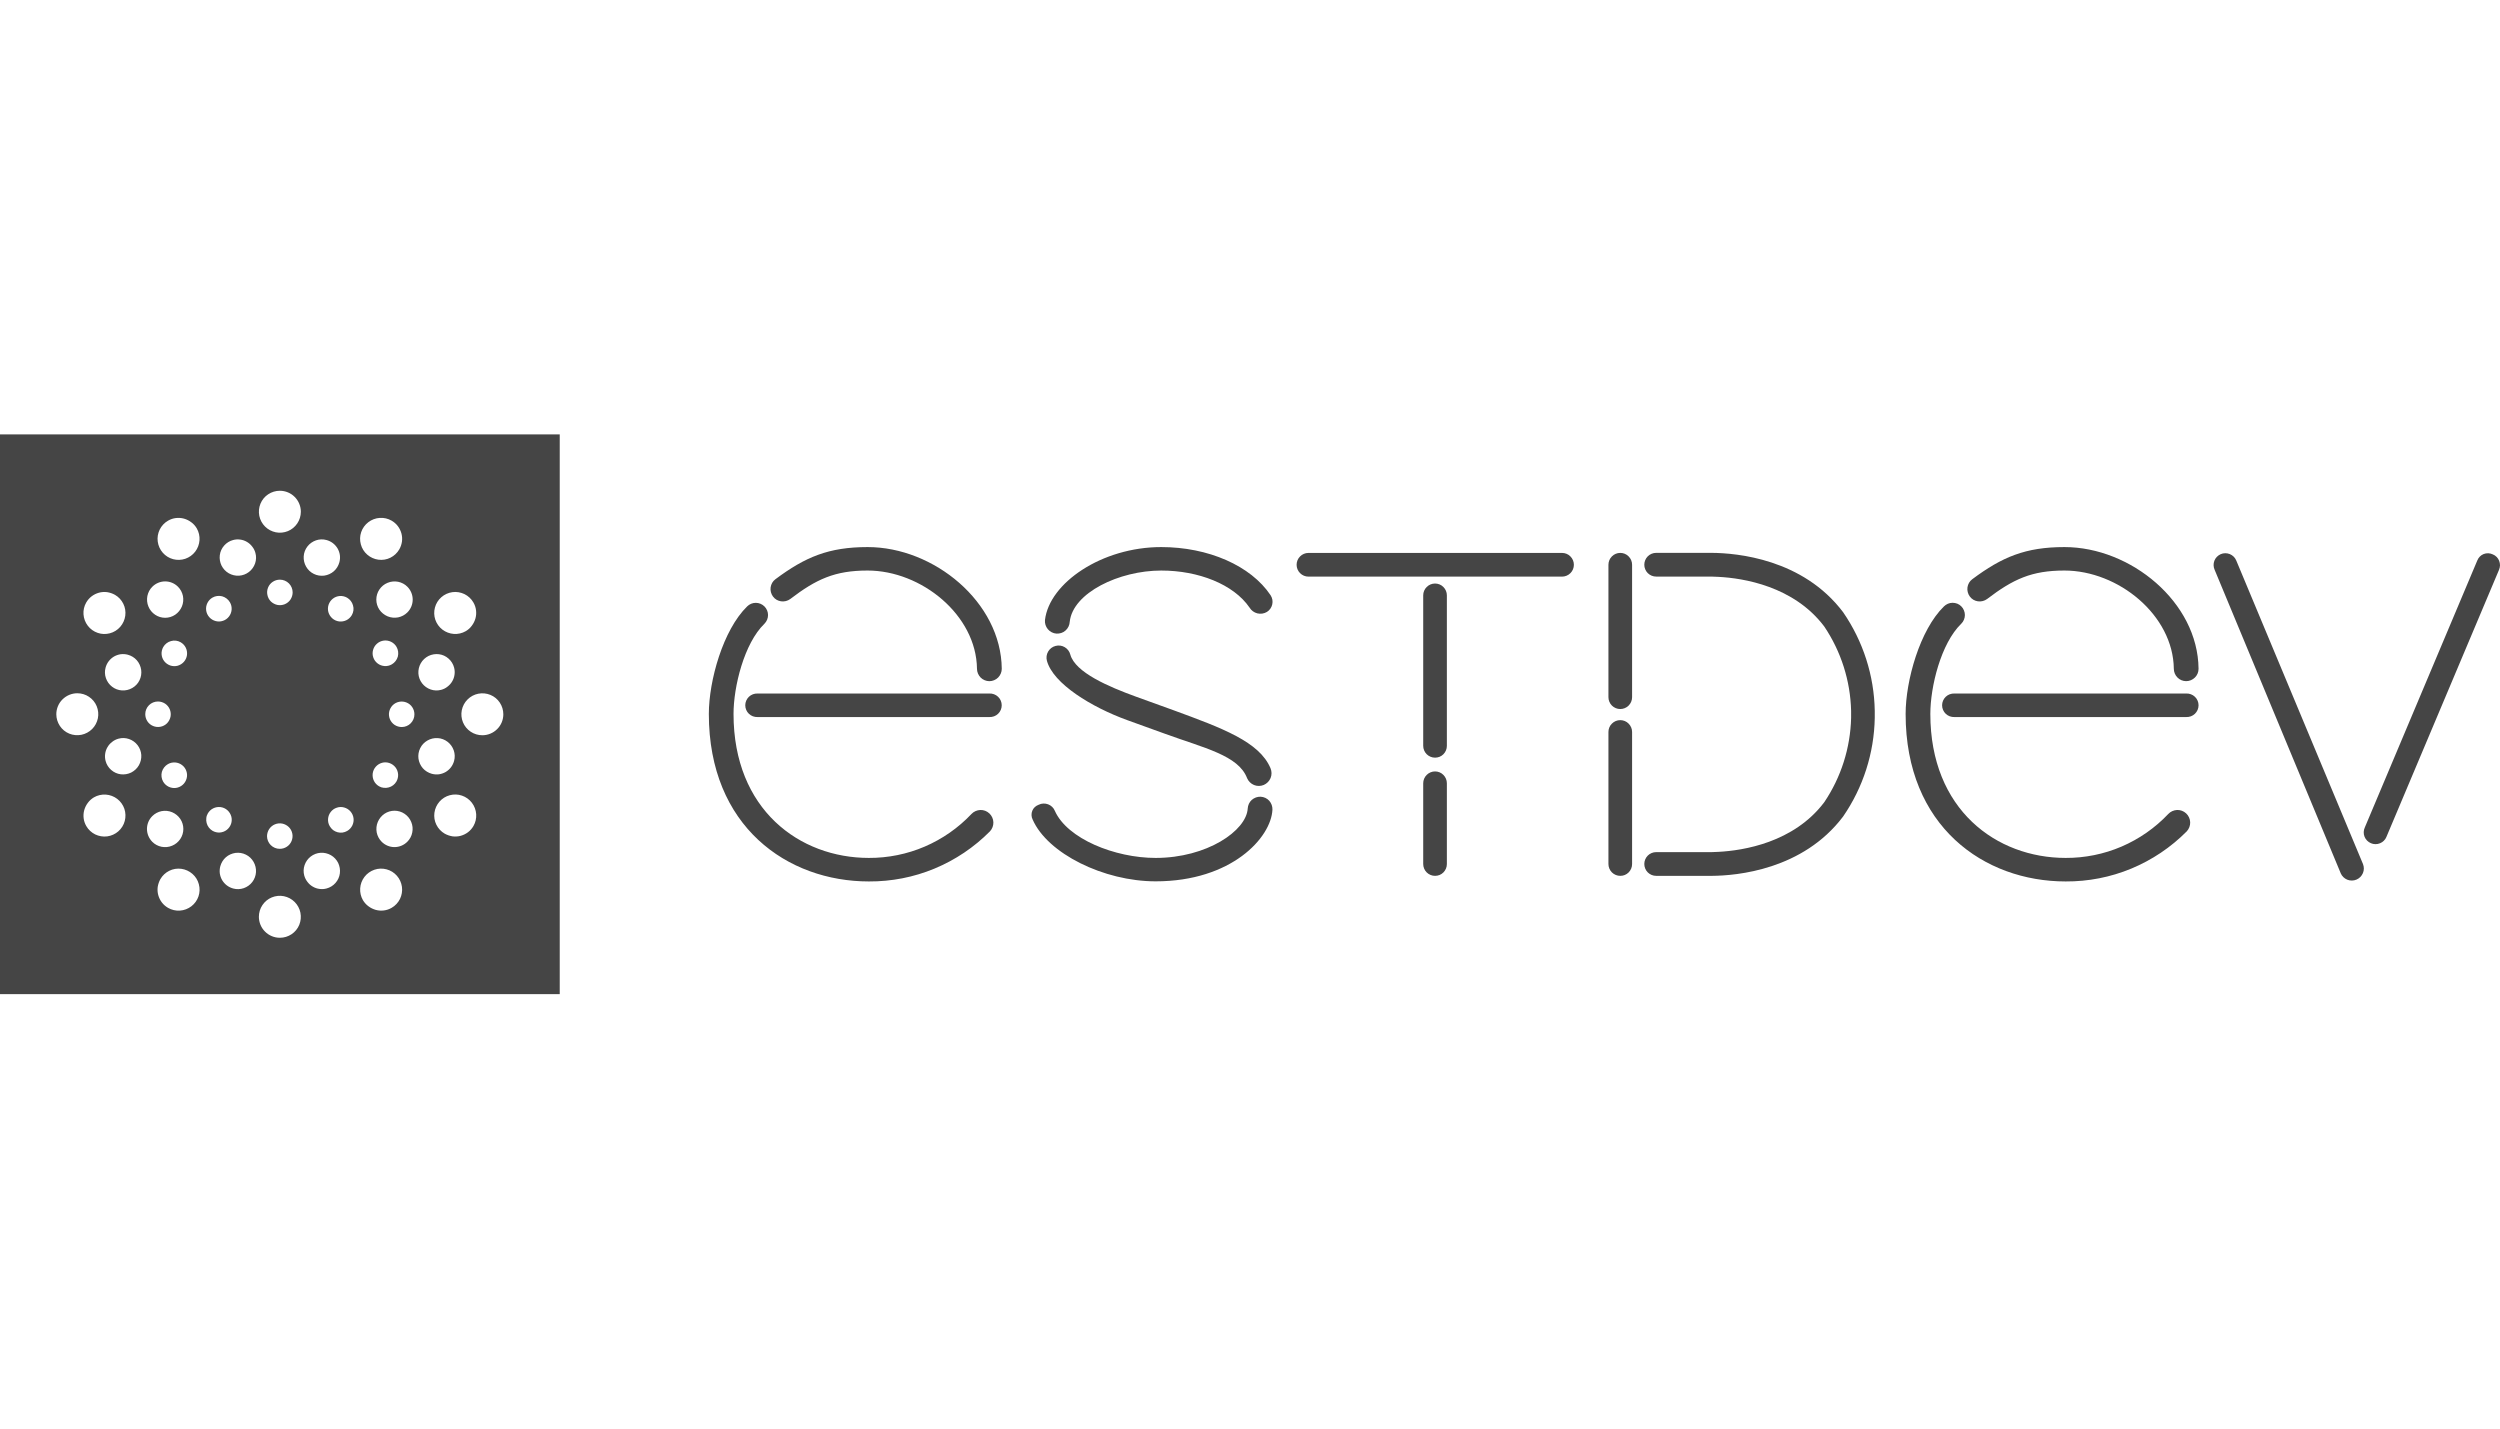
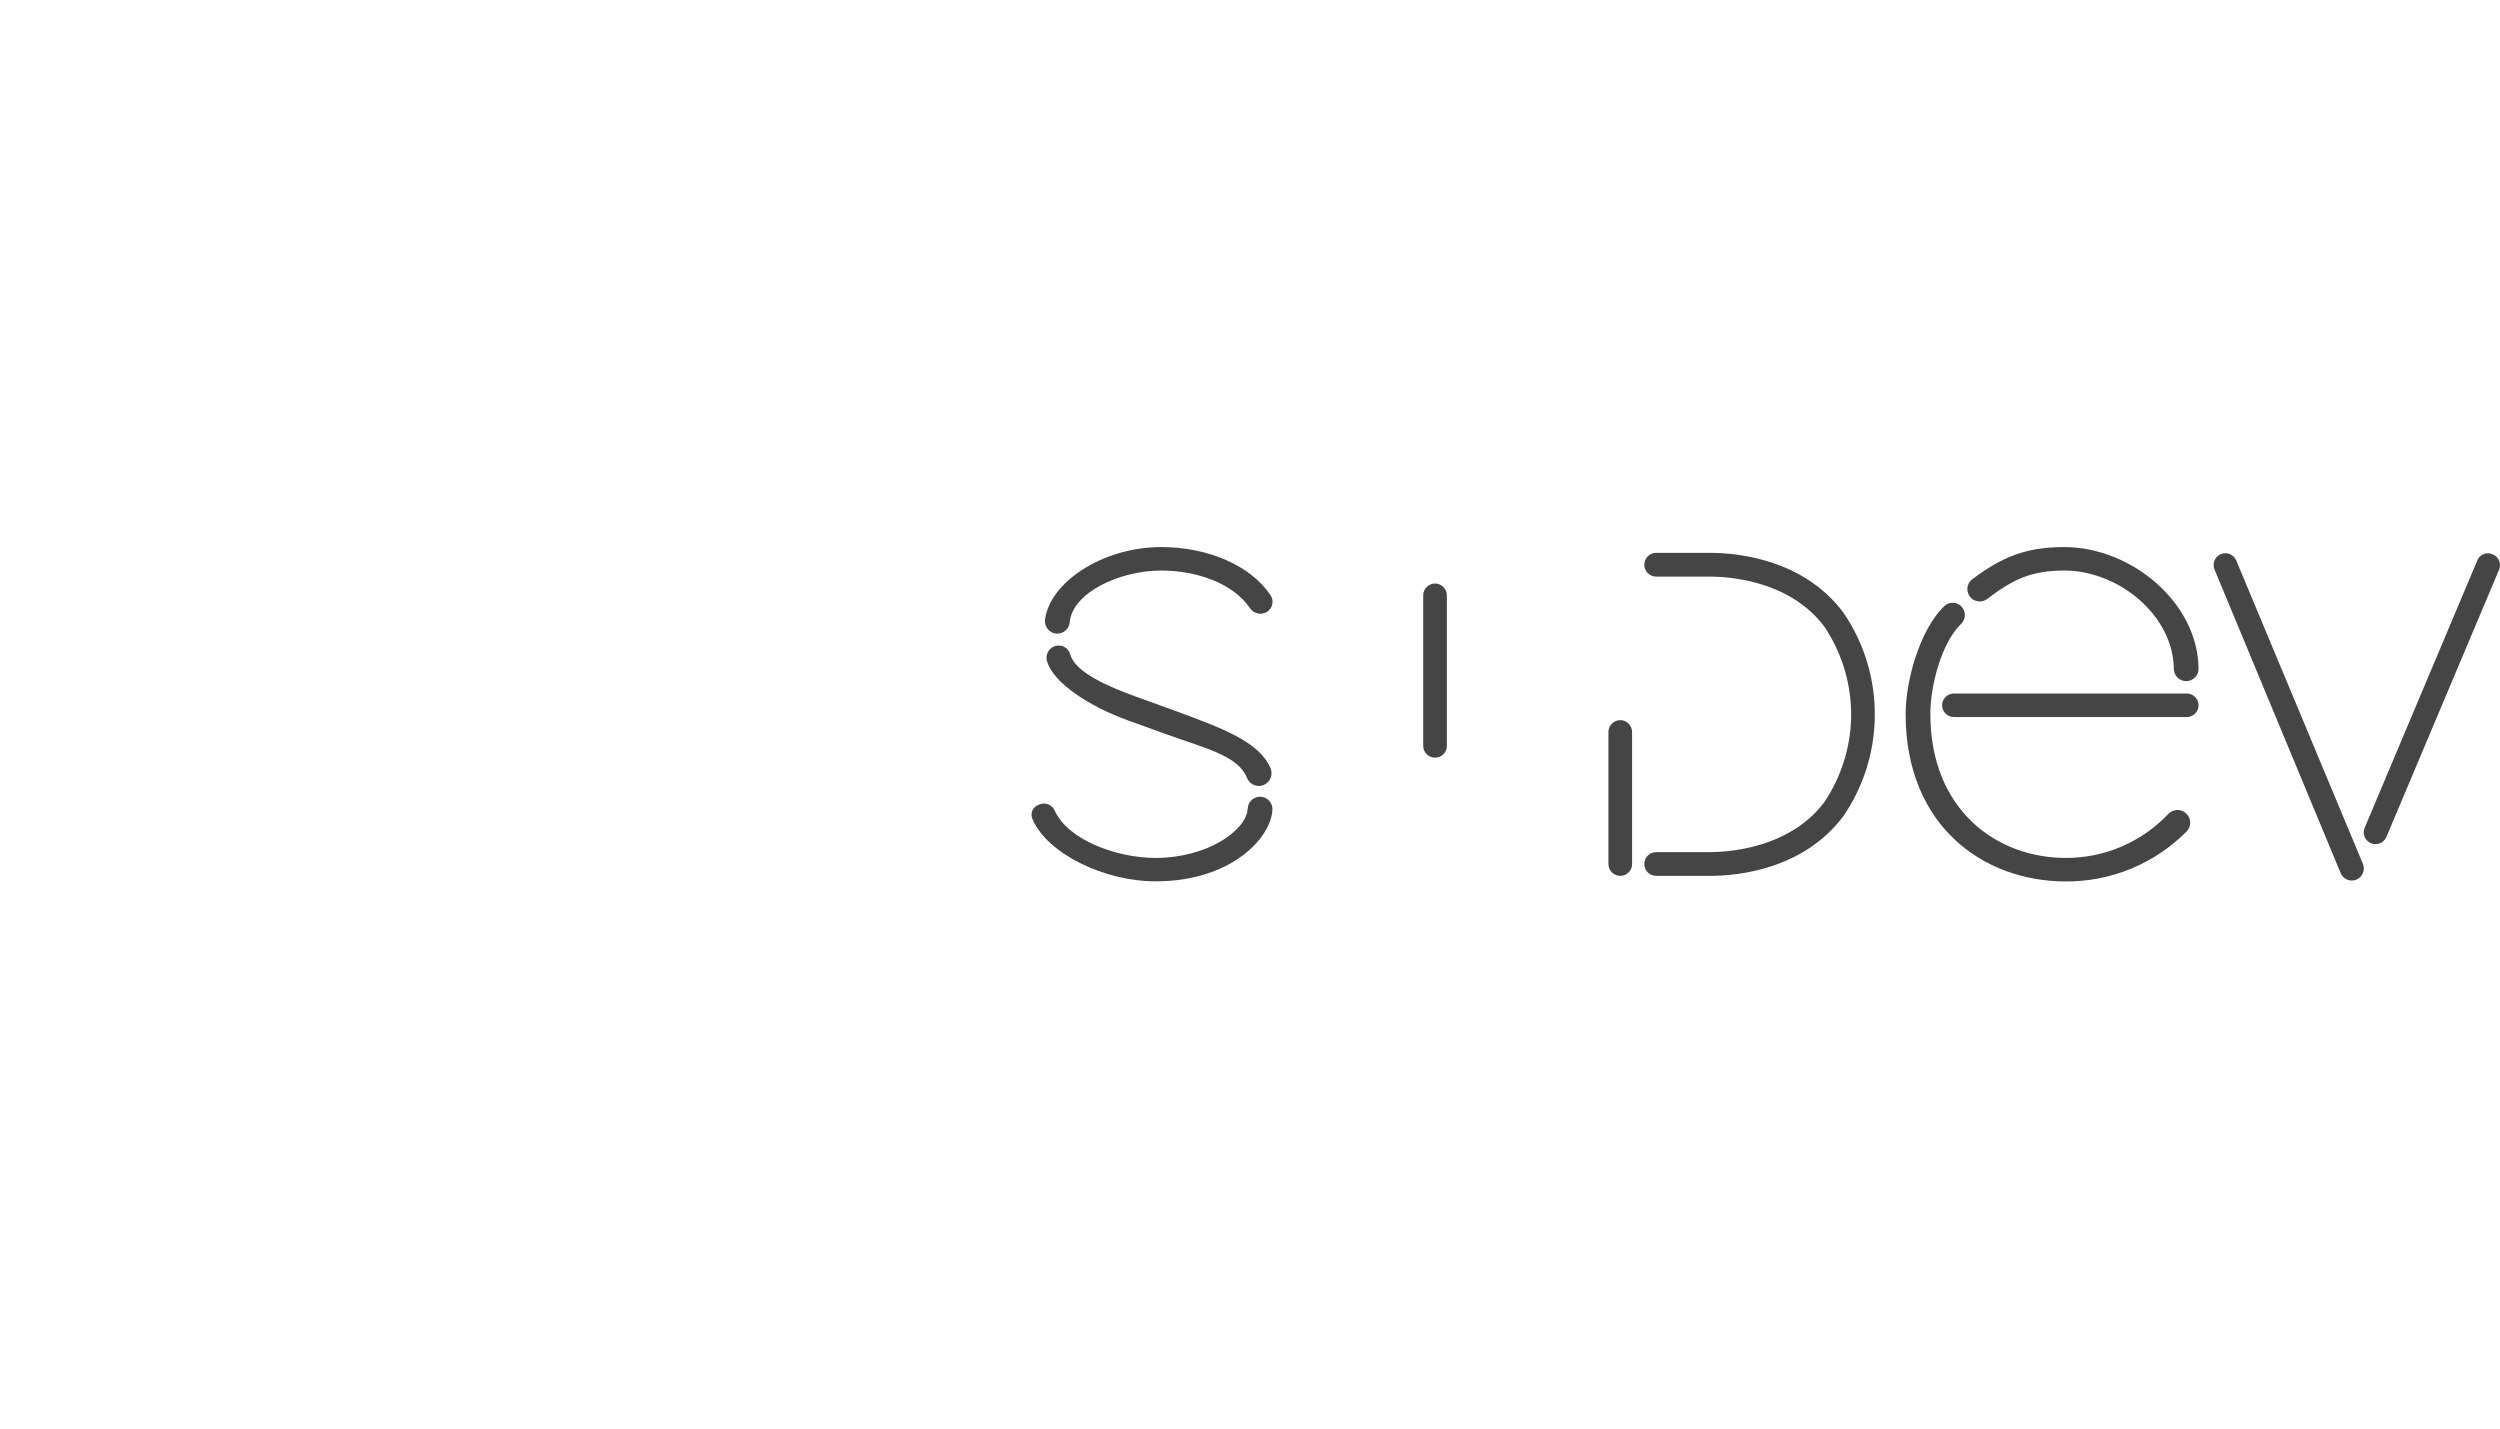
<svg xmlns="http://www.w3.org/2000/svg" version="1.1" id="Layer_1" x="0px" y="0px" viewBox="0 0 112 64" style="enable-background:new 0 0 112 64;" xml:space="preserve">
  <style type="text/css">
	.st0{fill:#1F3C88;}
	.st1{fill:#36B190;}
	.st2{fill:#F8B010;}
	.st3{fill:#FFFFFF;}
	.st4{fill:#454545;}
	.st5{fill-rule:evenodd;clip-rule:evenodd;fill:#FFFFFF;}
	.st6{fill:#323334;}
	.st7{fill-rule:evenodd;clip-rule:evenodd;fill:#323334;}
	.st8{fill-rule:evenodd;clip-rule:evenodd;fill:#454545;}
	.st9{fill:#EC0009;}
	.st10{fill:#F9423A;}
	.st11{fill:#FF0000;}
	.st12{fill-rule:evenodd;clip-rule:evenodd;fill:#0019AF;}
	.st13{fill:#04529C;}
	.st14{fill:#EE4035;}
	.st15{fill:#EE003B;}
	.st16{fill:#003087;}
	.st17{fill-rule:evenodd;clip-rule:evenodd;fill:#003087;}
	.st18{fill:#004B7F;}
	.st19{fill:#007B6C;}
	.st20{fill-rule:evenodd;clip-rule:evenodd;}
	.st21{clip-path:url(#SVGID_00000022550323287657383000000016396159774216305583_);}
	.st22{fill:#CCE8FF;}
	.st23{clip-path:url(#SVGID_00000144329790431454611890000003177169156276898482_);}
	.st24{fill:#990AE3;}
	.st25{fill:#EC5030;}
	.st26{fill:#004097;}
	.st27{fill:#FFF000;}
	.st28{fill:#D2D2D3;}
	.st29{fill-rule:evenodd;clip-rule:evenodd;fill:#ED1C24;}
	.st30{fill-rule:evenodd;clip-rule:evenodd;fill:#FEFEFE;}
	.st31{fill-rule:evenodd;clip-rule:evenodd;fill:#00AEEA;}
	.st32{fill:#99DF2B;}
	.st33{fill:#82BFE9;}
	.st34{fill:#4EA727;}
	.st35{fill:none;}
	.st36{fill-rule:evenodd;clip-rule:evenodd;fill:url(#SVGID_00000113327015144186348920000009303129949379236538_);}
	.st37{fill:url(#SVGID_00000177447401750715907980000002585341809243018130_);}
	.st38{fill:url(#SVGID_00000164495503864159985290000002843217709300459913_);}
	.st39{fill:#FAAF5A;}
	.st40{fill-rule:evenodd;clip-rule:evenodd;fill:url(#SVGID_00000155147173100014405080000006193937652649514376_);}
	.st41{fill:#DC8730;}
	.st42{fill:#8D4428;}
	.st43{fill:#9F5024;}
	.st44{fill:#AD5725;}
	.st45{fill:#E48E33;}
	.st46{fill:#DB7B29;}
	.st47{fill:#FFB560;}
	.st48{fill:#BC6327;}
	.st49{fill:#FFCB80;}
	.st50{fill:#FFD68E;}
	.st51{fill:#D57C3F;}
	.st52{fill:#FFCD85;}
	.st53{fill:#EFA952;}
	.st54{fill:#FDAC4A;}
	.st55{fill:#EB962A;}
	.st56{fill:#FFC378;}
	.st57{fill:#FFCE89;}
	.st58{fill:#FFD79D;}
	.st59{fill:#EEAF67;}
	.st60{fill:#BF6B29;}
	.st61{fill:#FCB664;}
	.st62{fill:#994822;}
	.st63{fill:#D47429;}
	.st64{fill:#E7944B;}
	.st65{fill:#964C25;}
	.st66{fill:#823D1E;}
	.st67{fill:#6C2B13;}
	.st68{fill:#BA6019;}
	.st69{fill:#D89050;}
	.st70{fill:#7E3717;}
	.st71{fill:#94441E;}
	.st72{fill:#DD8732;}
	.st73{fill:#FFC278;}
	.st74{fill:#EA913E;}
	.st75{fill:#C57231;}
	.st76{fill:#642813;}
	.st77{fill:#56220C;}
	.st78{fill:#F49E4D;}
	.st79{fill:#76310A;}
	.st80{fill:#994B17;}
	.st81{fill:#A35622;}
	.st82{fill:#AF6638;}
	.st83{fill:#A5572A;}
	.st84{fill:#E69646;}
	.st85{fill:#D27C3C;}
	.st86{fill:#7A2C13;}
	.st87{fill:#C27138;}
	.st88{fill:#9A4921;}
	.st89{fill:#96441E;}
	.st90{fill:#A04E14;}
	.st91{fill:#AA5A28;}
	.st92{fill:#944428;}
	.st93{fill:#FFC283;}
	.st94{fill:#AA5E33;}
	.st95{fill:#E5872B;}
	.st96{fill:#B96534;}
	.st97{fill:#F29B40;}
	.st98{fill:#B46027;}
	.st99{fill:url(#SVGID_00000106106218845769090810000003423423229852045985_);}
	.st100{fill:url(#SVGID_00000179634047942638301630000017990250219427342212_);}
	.st101{fill:url(#SVGID_00000120521549709459735650000012619849348737847718_);}
	.st102{fill:url(#SVGID_00000062191313774472829200000004433663290956027572_);}
	.st103{fill:url(#SVGID_00000084515806848572764650000009132939759513474727_);}
	.st104{fill:url(#SVGID_00000031202972800034879270000006562678694735758762_);}
	.st105{fill:url(#SVGID_00000175284135327916941970000008667293664963070387_);}
	.st106{fill:url(#SVGID_00000120551857130251540160000009816135336973659573_);}
	.st107{fill:url(#SVGID_00000143613195121397012290000012338810842503914430_);}
	.st108{fill:url(#SVGID_00000163794853573250038480000010203744722714888334_);}
	.st109{fill:url(#SVGID_00000106829004535914867780000012740806578518311343_);}
	.st110{fill:url(#SVGID_00000173157369169251654570000002095859625575419314_);}
	.st111{fill:url(#SVGID_00000116913928840946968990000000895014226930757032_);}
	.st112{fill:url(#SVGID_00000140721630716833496420000008154433184847735477_);}
	.st113{fill:url(#SVGID_00000137093904762276130350000007924331049907087507_);}
	.st114{fill:url(#SVGID_00000042003582401102118000000002267204493033013160_);}
	.st115{fill:url(#SVGID_00000054263849755371034260000004442991015513730955_);}
	.st116{fill:url(#SVGID_00000146482531932022404970000003357751427550169225_);}
	.st117{fill:url(#SVGID_00000045598374076751422510000017691526931142598316_);}
	.st118{fill:url(#SVGID_00000167398714210570726600000012223450241215681462_);}
	.st119{fill:url(#SVGID_00000173132062858816401730000005451847792559700896_);}
	.st120{fill:url(#SVGID_00000080925660189446233780000013210245205394862782_);}
	.st121{fill:url(#SVGID_00000007410770100464676370000012780293798583832737_);}
	.st122{fill:url(#SVGID_00000022560938278341157950000004340071000889590437_);}
	.st123{fill:url(#SVGID_00000065067770007777111950000006170779353425173643_);}
	.st124{fill:url(#SVGID_00000109718492328355437080000016147724114328332478_);}
	.st125{fill:url(#SVGID_00000044891183686090179650000014829960964051855783_);}
	.st126{fill:url(#SVGID_00000009589287915783071810000009115999528674466711_);}
	.st127{fill:url(#SVGID_00000170999627542267858540000012724244126455691664_);}
	.st128{fill:url(#SVGID_00000160870821904406891100000005430854092139975838_);}
	.st129{fill:url(#SVGID_00000015336452778121039010000009161939374817650833_);}
	.st130{fill:url(#SVGID_00000014606689044236071660000001246739945629771931_);}
	.st131{fill:url(#SVGID_00000031912482306217567970000017455387582395261354_);}
	.st132{fill:url(#SVGID_00000000210809080889629330000011809752798902299787_);}
	.st133{fill:url(#SVGID_00000096049037231528048620000011856285813431778188_);}
	.st134{fill:url(#SVGID_00000092449245549881480940000013688399061135624832_);}
	.st135{fill:url(#SVGID_00000142896121522401415510000018070570325049236110_);}
	.st136{fill:url(#SVGID_00000117661936318013705540000003377152518152123290_);}
	.st137{fill:#F8A943;}
	.st138{fill:#EC9C4B;}
	.st139{fill:#B43C19;}
	.st140{fill:#FF5F00;}
	.st141{fill-rule:evenodd;clip-rule:evenodd;fill:#2F313F;}
	.st142{fill:#0078D2;}
	.st143{fill:#0E0F0C;}
	.st144{fill:url(#SVGID_00000137854896496389456550000003997439447833937580_);}
	.st145{fill:url(#SVGID_00000006681505387402971190000008982036286704430236_);}
	.st146{fill:url(#SVGID_00000129183536113943961810000007347067111771678858_);}
	.st147{fill:url(#SVGID_00000067955643014048626940000003171867170794450357_);}
	.st148{fill:url(#SVGID_00000160179417232025562000000000478864591784892348_);}
	.st149{fill:#3E3C72;}
	.st150{fill:#0000EE;}
	.st151{fill:#FFFFFF;filter:url(#Adobe_OpacityMaskFilter);}
	.st152{mask:url(#mask0_725_41931_00000015338116290389380100000005336855685305337004_);}
	.st153{fill:#00BCF1;}
	.st154{fill:#FFFFFF;filter:url(#Adobe_OpacityMaskFilter_00000161607449321153651270000001986882799234990260_);}
	.st155{mask:url(#mask0_725_41931_00000163066846109216243160000006740602701270197413_);}
	.st156{fill:#FFFFFF;filter:url(#Adobe_OpacityMaskFilter_00000122720376016495672400000003805528881468385692_);}
	.st157{mask:url(#mask0_725_41931_00000062158157472660533770000002042990639583501718_);}
	.st158{fill:#FFFFFF;filter:url(#Adobe_OpacityMaskFilter_00000105405276635390314380000009088369755341181061_);}
	.st159{mask:url(#mask0_27791_19872_00000003793173868740436160000000852624104073784250_);}
	.st160{fill:#FFFFFF;filter:url(#Adobe_OpacityMaskFilter_00000071543958270127580710000004629768754160660353_);}
	.st161{mask:url(#mask1_27791_19872_00000055675645383892811770000014190246466104149157_);}
	.st162{fill:#FFFFFF;filter:url(#Adobe_OpacityMaskFilter_00000067925144374208718490000007746317039318142593_);}
	.st163{mask:url(#mask2_27791_19872_00000181074892866715551930000002810000198434197165_);}
	.st164{fill:#FFFFFF;filter:url(#Adobe_OpacityMaskFilter_00000048496409478683181220000013341151945287437973_);}
	.st165{mask:url(#mask0_27791_19872_00000142880223654512375340000011344208488174818198_);}
	.st166{fill:#FFFFFF;filter:url(#Adobe_OpacityMaskFilter_00000014591944881733950820000013760595872004140933_);}
	.st167{mask:url(#mask1_27791_19872_00000083793196628883084000000015099582099293444277_);}
	.st168{fill:#FFFFFF;filter:url(#Adobe_OpacityMaskFilter_00000144323690792874049750000001135997116370874532_);}
	.st169{mask:url(#mask2_27791_19872_00000163052915348231462350000001010992451133889177_);}
	.st170{fill:#FFFFFF;filter:url(#Adobe_OpacityMaskFilter_00000034778142611624013140000003410904128286520487_);}
	.st171{mask:url(#mask0_27791_19872_00000008847887994687973550000001246539301025342595_);}
	.st172{fill:#522492;}
	.st173{fill:#FFFFFF;filter:url(#Adobe_OpacityMaskFilter_00000155127213350391785590000002944698756343991995_);}
	.st174{mask:url(#mask1_27791_19872_00000126309476312142571780000015048651729011488642_);}
	.st175{fill:#FFFFFF;filter:url(#Adobe_OpacityMaskFilter_00000034071116334888274550000015573499764491113369_);}
	.st176{mask:url(#mask2_27791_19872_00000106143975704952262900000008552066231313072556_);}
	.st177{clip-path:url(#SVGID_00000129184651243462152690000001585803892627497629_);}
	.st178{clip-path:url(#SVGID_00000013163853852230697670000011082078240491396796_);}
	.st179{clip-path:url(#SVGID_00000005233554327648368120000011297156176252602774_);}
	.st180{clip-path:url(#SVGID_00000103266242721727453230000004967358416451096968_);}
	.st181{clip-path:url(#SVGID_00000062875556746730152370000005472332067939031695_);}
	.st182{clip-path:url(#SVGID_00000092456247963757701770000005723069430419532953_);}
	.st183{clip-path:url(#SVGID_00000069396070785469754190000016558768639013752213_);}
	.st184{fill:#0079BC;}
	.st185{clip-path:url(#SVGID_00000057143160809535821450000004997588222772372151_);}
	.st186{fill:#095143;}
	.st187{fill-rule:evenodd;clip-rule:evenodd;fill:#4FD896;}
	.st188{fill-rule:evenodd;clip-rule:evenodd;fill:#793032;}
	.st189{fill-rule:evenodd;clip-rule:evenodd;fill:#095143;}
	.st190{fill-rule:evenodd;clip-rule:evenodd;fill:#FB606A;}
	.st191{fill:#27292B;}
	.st192{fill:#FF9640;}
	.st193{fill-rule:evenodd;clip-rule:evenodd;fill:#202020;}
	.st194{clip-path:url(#SVGID_00000178893313051828749430000006718486191064082622_);}
	.st195{fill:#9C78FF;}
	.st196{fill:#FF5C57;}
	.st197{fill:#009EB0;}
	.st198{fill-rule:evenodd;clip-rule:evenodd;fill:#011B18;}
	.st199{clip-path:url(#SVGID_00000181767313977149238560000003152344857624002705_);}
	.st200{fill:#F58220;}
	.st201{fill:#FF6600;}
	.st202{fill:#0072CE;}
	.st203{fill:#FFCB5F;}
	.st204{fill:#FFEBC7;}
	.st205{fill-rule:evenodd;clip-rule:evenodd;fill:#1D1D1B;}
	.st206{fill-rule:evenodd;clip-rule:evenodd;fill:#F7AF3F;}
	.st207{fill:#00294B;}
	.st208{fill-rule:evenodd;clip-rule:evenodd;fill:#020303;}
	.st209{fill-rule:evenodd;clip-rule:evenodd;fill:#EC2025;}
	.st210{fill:#1D1D1B;}
	.st211{fill:#2E3844;}
	.st212{fill:#AFB0B1;}
	.st213{fill:#FA0000;}
	.st214{clip-path:url(#SVGID_00000018916345281599347330000014313288027968705970_);}
	.st215{fill:#2F174C;}
	.st216{fill:#C91235;}
	.st217{fill-rule:evenodd;clip-rule:evenodd;fill:#500778;}
	.st218{fill:#112244;}
	.st219{fill:#231F20;}
	.st220{fill:#DA2235;}
	.st221{fill:#FFFFFF;filter:url(#Adobe_OpacityMaskFilter_00000083778285938849664530000012296905116473998512_);}
	.st222{mask:url(#mask1_2464_1079_00000102533764192501500740000003585393866222413737_);}
	.st223{fill:#FFFFFF;filter:url(#Adobe_OpacityMaskFilter_00000065053477757924988400000007736531603824237455_);}
	.st224{mask:url(#mask1_2464_1079_00000049925751158908823920000011896077156067230883_);}
	.st225{fill:#FFFFFF;filter:url(#Adobe_OpacityMaskFilter_00000131362467767407314790000006597598649868145794_);}
	.st226{mask:url(#mask1_2464_1079_00000121269923645754494110000004143731747859250111_);}
	.st227{fill:#66DF00;}
	.st228{clip-path:url(#SVGID_00000002372804050167710330000012139015184359275658_);}
	.st229{fill:#0539E3;}
	
		.st230{fill-rule:evenodd;clip-rule:evenodd;fill:#FFFFFF;filter:url(#Adobe_OpacityMaskFilter_00000116923938688923063320000010176573592543601839_);}
	.st231{mask:url(#mask0_270_5692_00000113347467778288133560000017370423197283285671_);}
	.st232{fill-rule:evenodd;clip-rule:evenodd;fill:#FFDD56;}
	.st233{fill-rule:evenodd;clip-rule:evenodd;fill:#006E49;}
	.st234{fill:#003399;}
	.st235{fill:#FFCC00;}
	.st236{fill-rule:evenodd;clip-rule:evenodd;fill:#515560;}
</style>
  <g>
-     <path class="st4" d="M38.872,24.509c2.962,0,5.98,2.463,6.007,5.453   c0,0.073-0.015,0.145-0.043,0.211c-0.028,0.068-0.068,0.128-0.12,0.181   c-0.05,0.05-0.113,0.093-0.181,0.12c-0.068,0.028-0.138,0.043-0.211,0.043   c-0.073,0-0.145-0.015-0.211-0.043c-0.068-0.028-0.128-0.068-0.181-0.12   c-0.05-0.053-0.093-0.113-0.12-0.181c-0.028-0.068-0.043-0.138-0.043-0.211   c-0.028-2.408-2.491-4.402-4.901-4.402c-1.467,0-2.298,0.386-3.462,1.274   c-0.058,0.043-0.125,0.075-0.196,0.093c-0.07,0.018-0.143,0.023-0.216,0.013   c-0.073-0.01-0.14-0.035-0.203-0.07c-0.063-0.038-0.118-0.085-0.161-0.145   c-0.043-0.058-0.075-0.125-0.093-0.196c-0.018-0.07-0.023-0.143-0.013-0.216   c0.01-0.073,0.035-0.14,0.07-0.203c0.038-0.063,0.085-0.118,0.145-0.161   C36.075,24.953,37.126,24.509,38.872,24.509 M33.943,32.124   c-0.07,0.003-0.143-0.008-0.211-0.033c-0.068-0.025-0.128-0.063-0.181-0.113   s-0.093-0.108-0.12-0.173c-0.028-0.065-0.043-0.135-0.043-0.208   c0-0.073,0.015-0.143,0.043-0.208c0.028-0.065,0.07-0.125,0.12-0.173   c0.053-0.05,0.113-0.088,0.181-0.113s0.138-0.035,0.211-0.033h10.382   c0.07-0.003,0.143,0.008,0.208,0.033c0.068,0.025,0.128,0.063,0.181,0.113   s0.093,0.108,0.12,0.173c0.028,0.065,0.043,0.135,0.043,0.208   c0,0.073-0.015,0.143-0.043,0.208c-0.028,0.065-0.07,0.125-0.12,0.173   c-0.053,0.05-0.113,0.088-0.181,0.113c-0.068,0.025-0.138,0.035-0.208,0.033   H33.943z M38.927,39.489c-3.655,0-7.171-2.463-7.171-7.502   c0-1.495,0.637-3.765,1.716-4.819c0.103-0.103,0.243-0.161,0.386-0.161   c0.145,0,0.286,0.058,0.389,0.161c0.103,0.103,0.161,0.243,0.161,0.386   c0,0.145-0.058,0.286-0.161,0.389c-0.913,0.885-1.385,2.824-1.385,4.041   c0,4.292,2.962,6.451,6.063,6.451c0.86,0.003,1.711-0.168,2.501-0.507   s1.502-0.835,2.094-1.46c0.103-0.11,0.246-0.173,0.396-0.181   c0.151-0.005,0.296,0.05,0.406,0.153c0.11,0.103,0.176,0.246,0.181,0.396   s-0.05,0.296-0.151,0.406c-0.71,0.717-1.555,1.284-2.486,1.671   C40.934,39.301,39.935,39.494,38.927,39.489z" />
    <path class="st4" d="M52.189,32.872l-1.688-0.61c-1.605-0.582-3.321-1.633-3.599-2.659   c-0.038-0.14-0.018-0.288,0.055-0.414c0.073-0.125,0.191-0.216,0.331-0.251   c0.14-0.038,0.288-0.018,0.411,0.055c0.125,0.073,0.216,0.193,0.251,0.331   c0.221,0.803,1.716,1.44,2.935,1.884l1.688,0.61   c2.187,0.803,3.848,1.412,4.347,2.601c0.058,0.14,0.06,0.296,0.003,0.436   c-0.058,0.14-0.168,0.251-0.306,0.311c-0.14,0.058-0.296,0.06-0.436,0.003   c-0.14-0.058-0.251-0.168-0.311-0.306C55.485,33.84,53.932,33.509,52.189,32.872    M52.023,24.509c2.104,0,4.013,0.83,4.901,2.16   c0.038,0.06,0.065,0.128,0.078,0.196c0.013,0.07,0.01,0.143-0.005,0.211   c-0.015,0.07-0.045,0.135-0.085,0.193s-0.093,0.108-0.153,0.145   c-0.063,0.038-0.135,0.063-0.208,0.075c-0.073,0.01-0.148,0.008-0.221-0.01   c-0.073-0.018-0.14-0.05-0.201-0.095c-0.06-0.045-0.11-0.1-0.148-0.163   c-0.72-1.051-2.298-1.661-3.958-1.661c-1.884,0-3.961,0.996-4.099,2.298   c-0.003,0.075-0.023,0.145-0.055,0.213c-0.033,0.068-0.078,0.128-0.133,0.176   c-0.055,0.05-0.12,0.088-0.191,0.11c-0.07,0.023-0.145,0.033-0.218,0.028   c-0.073-0.005-0.145-0.025-0.211-0.06c-0.065-0.035-0.125-0.08-0.173-0.138   c-0.048-0.058-0.083-0.123-0.105-0.193c-0.023-0.07-0.03-0.145-0.023-0.218   C47.011,26.114,49.364,24.509,52.023,24.509z M51.772,38.435   c2.298,0,4.069-1.219,4.126-2.215c0.003-0.073,0.023-0.143,0.053-0.211   c0.03-0.065,0.075-0.125,0.128-0.173c0.055-0.048,0.118-0.085,0.186-0.11   c0.068-0.025,0.14-0.035,0.213-0.033c0.073,0.003,0.143,0.023,0.211,0.053   c0.065,0.03,0.125,0.075,0.173,0.128c0.048,0.055,0.085,0.118,0.11,0.186   c0.025,0.068,0.035,0.14,0.033,0.213c-0.055,1.247-1.829,3.211-5.232,3.211   c-2.325,0-4.846-1.247-5.511-2.769c-0.03-0.06-0.048-0.128-0.05-0.196   c-0.003-0.068,0.01-0.135,0.035-0.198s0.065-0.12,0.115-0.166   c0.05-0.045,0.11-0.08,0.173-0.103c0.065-0.033,0.135-0.05,0.208-0.053   c0.073-0.003,0.145,0.01,0.213,0.035c0.068,0.025,0.128,0.065,0.181,0.115   c0.053,0.05,0.093,0.11,0.12,0.178C47.814,37.577,49.946,38.435,51.772,38.435z   " />
    <path class="st4" d="M92.488,24.509c2.962,0,5.98,2.463,6.007,5.453   c0,0.148-0.058,0.288-0.163,0.391c-0.103,0.103-0.246,0.163-0.391,0.163   c-0.148,0-0.288-0.058-0.391-0.163c-0.103-0.103-0.163-0.246-0.163-0.391   c-0.028-2.408-2.491-4.402-4.901-4.402c-1.467,0-2.298,0.386-3.462,1.274   c-0.058,0.043-0.125,0.075-0.196,0.093c-0.07,0.018-0.143,0.023-0.216,0.013   c-0.073-0.01-0.14-0.035-0.203-0.07c-0.063-0.038-0.118-0.085-0.161-0.145   c-0.043-0.058-0.075-0.125-0.093-0.196c-0.018-0.07-0.023-0.143-0.013-0.216   c0.01-0.073,0.035-0.14,0.07-0.203c0.038-0.063,0.085-0.118,0.145-0.161   C89.691,24.953,90.744,24.509,92.488,24.509 M87.561,32.124   c-0.07,0.003-0.143-0.008-0.211-0.033c-0.068-0.025-0.128-0.063-0.181-0.113   s-0.093-0.108-0.12-0.173c-0.028-0.065-0.043-0.135-0.043-0.208   c0-0.073,0.015-0.143,0.043-0.208c0.028-0.065,0.07-0.125,0.12-0.173   c0.053-0.05,0.113-0.088,0.181-0.113c0.068-0.025,0.138-0.035,0.211-0.033   h10.382c0.07-0.003,0.143,0.008,0.208,0.033   c0.068,0.025,0.128,0.063,0.181,0.113s0.093,0.108,0.12,0.173   c0.028,0.065,0.043,0.135,0.043,0.208c0,0.073-0.015,0.143-0.043,0.208   c-0.028,0.065-0.07,0.125-0.12,0.173c-0.053,0.05-0.113,0.088-0.181,0.113   c-0.068,0.025-0.138,0.035-0.208,0.033H87.561z M92.543,39.489   c-3.655,0-7.171-2.463-7.171-7.502c0-1.495,0.637-3.765,1.716-4.819   c0.05-0.05,0.11-0.09,0.178-0.12c0.065-0.028,0.138-0.043,0.211-0.043   s0.143,0.015,0.211,0.04c0.068,0.028,0.128,0.068,0.178,0.12   c0.05,0.05,0.093,0.11,0.118,0.178c0.028,0.068,0.043,0.138,0.043,0.211   c0,0.073-0.015,0.143-0.043,0.211c-0.028,0.068-0.068,0.128-0.12,0.178   c-0.913,0.885-1.385,2.824-1.385,4.041c0,4.292,2.962,6.451,6.063,6.451   c0.86,0.003,1.711-0.168,2.501-0.507c0.79-0.339,1.502-0.835,2.094-1.46   c0.103-0.11,0.246-0.173,0.396-0.181c0.151-0.005,0.296,0.05,0.406,0.153   s0.176,0.246,0.181,0.396c0.005,0.15-0.05,0.296-0.151,0.406   c-0.71,0.717-1.555,1.284-2.486,1.671S93.551,39.494,92.543,39.489z" />
    <path class="st4" d="M106.913,37.49c-0.025,0.065-0.065,0.125-0.115,0.173   c-0.05,0.05-0.108,0.09-0.173,0.115c-0.065,0.028-0.135,0.04-0.206,0.04   s-0.14-0.015-0.203-0.043c-0.065-0.028-0.123-0.068-0.173-0.118   c-0.048-0.05-0.088-0.11-0.113-0.176c-0.025-0.065-0.038-0.135-0.035-0.206   s0.018-0.14,0.048-0.203l5.039-11.96c0.025-0.065,0.063-0.125,0.113-0.176   s0.108-0.09,0.173-0.115c0.065-0.025,0.135-0.038,0.206-0.035   c0.07,0.003,0.138,0.02,0.203,0.05c0.065,0.025,0.123,0.065,0.173,0.115   c0.048,0.05,0.088,0.108,0.113,0.173C111.987,25.191,112,25.259,112,25.329   c-0.003,0.07-0.018,0.138-0.045,0.201L106.913,37.49z M99.217,25.53   c-0.03-0.063-0.045-0.133-0.048-0.203s0.01-0.14,0.035-0.206   c0.025-0.065,0.063-0.125,0.113-0.176c0.048-0.05,0.108-0.09,0.171-0.118   c0.065-0.028,0.133-0.043,0.203-0.043c0.07,0,0.14,0.013,0.206,0.04   c0.065,0.028,0.123,0.065,0.173,0.115c0.05,0.05,0.088,0.108,0.115,0.173   l5.676,13.595c0.053,0.133,0.053,0.278-0.003,0.409   c-0.055,0.13-0.158,0.236-0.291,0.291c-0.13,0.055-0.278,0.055-0.409,0.003   c-0.13-0.053-0.238-0.156-0.293-0.286L99.217,25.53z" />
    <path class="st4" d="M64.291,33.943c-0.07,0-0.138-0.013-0.203-0.04   s-0.123-0.065-0.173-0.115c-0.05-0.05-0.088-0.108-0.115-0.173   s-0.04-0.133-0.04-0.203v-6.74c0-0.14,0.055-0.276,0.156-0.374   c0.1-0.1,0.233-0.156,0.374-0.156s0.276,0.055,0.374,0.156   c0.1,0.1,0.156,0.233,0.156,0.374v6.742c0,0.07-0.013,0.138-0.04,0.203   c-0.028,0.065-0.065,0.123-0.115,0.173c-0.05,0.05-0.108,0.088-0.173,0.115   C64.429,33.93,64.359,33.943,64.291,33.943" />
-     <path class="st4" d="M69.98,25.833H58.62c-0.14,0-0.276-0.055-0.376-0.156   c-0.1-0.1-0.156-0.233-0.156-0.374c0-0.14,0.055-0.276,0.156-0.376   c0.1-0.1,0.233-0.156,0.376-0.156h11.36c0.14,0,0.276,0.055,0.374,0.156   c0.1,0.1,0.156,0.233,0.156,0.376c0,0.14-0.055,0.276-0.156,0.374   C70.256,25.776,70.121,25.833,69.98,25.833" />
-     <path class="st4" d="M64.291,39.238c-0.07,0-0.138-0.013-0.203-0.04   s-0.123-0.065-0.173-0.115c-0.05-0.05-0.088-0.108-0.115-0.173   s-0.04-0.133-0.04-0.203v-3.615c0-0.14,0.055-0.276,0.156-0.376   s0.233-0.156,0.374-0.156s0.276,0.055,0.374,0.156   c0.1,0.1,0.156,0.233,0.156,0.376v3.617c0,0.07-0.013,0.138-0.04,0.203   c-0.028,0.065-0.065,0.123-0.115,0.173c-0.05,0.05-0.108,0.088-0.173,0.115   C64.429,39.225,64.359,39.238,64.291,39.238z" />
    <path class="st4" d="M72.589,39.238c-0.07,0-0.138-0.013-0.203-0.04   s-0.123-0.065-0.173-0.115c-0.05-0.05-0.088-0.108-0.115-0.173   s-0.04-0.133-0.04-0.203v-5.915c0-0.14,0.055-0.276,0.156-0.374   c0.1-0.1,0.233-0.156,0.374-0.156c0.14,0,0.276,0.055,0.374,0.156   c0.1,0.1,0.156,0.233,0.156,0.374v5.917c0,0.07-0.013,0.138-0.04,0.203   c-0.028,0.065-0.065,0.123-0.115,0.173c-0.05,0.05-0.108,0.088-0.173,0.115   C72.729,39.225,72.659,39.238,72.589,39.238" />
    <path class="st4" d="M83.989,32.164c-0.028,1.578-0.522,3.115-1.417,4.415   c-1.806,2.393-4.768,2.651-5.875,2.659h-0.025h-2.476   c-0.07,0-0.138-0.013-0.203-0.04c-0.065-0.028-0.123-0.065-0.173-0.115   c-0.05-0.05-0.088-0.108-0.115-0.173s-0.04-0.133-0.04-0.203   s0.013-0.138,0.04-0.203c0.028-0.065,0.065-0.123,0.115-0.173   c0.05-0.05,0.108-0.088,0.173-0.115c0.065-0.028,0.133-0.04,0.203-0.04   h2.473c0.035,0,0.243-0.008,0.321-0.013c1.104-0.058,3.369-0.411,4.736-2.222   c0.755-1.119,1.171-2.431,1.204-3.778v-0.319c-0.033-1.349-0.451-2.659-1.204-3.778   c-1.367-1.811-3.632-2.165-4.736-2.222c-0.078-0.005-0.286-0.01-0.321-0.013   h-2.473c-0.07,0-0.138-0.013-0.203-0.04c-0.065-0.028-0.123-0.065-0.173-0.115   c-0.05-0.05-0.088-0.108-0.115-0.173c-0.028-0.065-0.04-0.133-0.04-0.203   c0-0.07,0.013-0.138,0.04-0.203c0.028-0.065,0.065-0.123,0.115-0.173   c0.05-0.05,0.108-0.088,0.173-0.115c0.065-0.028,0.133-0.04,0.203-0.04   h2.476h0.025c1.106,0.008,4.071,0.266,5.875,2.659   c0.895,1.299,1.39,2.837,1.417,4.415V32.164z" />
-     <path class="st4" d="M72.589,31.765c-0.07,0-0.138-0.013-0.203-0.04   s-0.123-0.065-0.173-0.115c-0.05-0.05-0.088-0.108-0.115-0.173   s-0.04-0.133-0.04-0.203v-5.932c0-0.14,0.055-0.276,0.156-0.376   c0.1-0.1,0.233-0.156,0.374-0.156c0.14,0,0.276,0.055,0.374,0.156   c0.1,0.1,0.156,0.233,0.156,0.376v5.932c0,0.07-0.013,0.138-0.04,0.203   c-0.028,0.065-0.065,0.123-0.115,0.173c-0.05,0.05-0.108,0.088-0.173,0.115   C72.729,31.75,72.659,31.765,72.589,31.765" />
-     <path class="st4" d="M0,19.462v25.076h25.076V19.462H0z M19.485,27.218   c0.048-0.181,0.148-0.341,0.288-0.464s0.314-0.201,0.497-0.226   c0.186-0.025,0.371,0.008,0.539,0.088c0.166,0.083,0.306,0.211,0.399,0.374   c0.063,0.108,0.103,0.226,0.118,0.346c0.015,0.123,0.008,0.246-0.025,0.366   c-0.033,0.118-0.088,0.231-0.163,0.329c-0.073,0.103-0.166,0.183-0.273,0.246   c-0.161,0.093-0.346,0.135-0.532,0.123c-0.186-0.013-0.364-0.08-0.512-0.193   c-0.148-0.113-0.258-0.268-0.319-0.444   C19.442,27.587,19.437,27.396,19.485,27.218z M18.853,29.711   c0.08-0.14,0.201-0.251,0.344-0.324c0.145-0.07,0.306-0.098,0.467-0.078   c0.161,0.02,0.309,0.088,0.431,0.196c0.12,0.105,0.208,0.246,0.248,0.401   c0.028,0.103,0.035,0.211,0.02,0.316c-0.013,0.105-0.048,0.208-0.103,0.301   c-0.053,0.093-0.125,0.173-0.211,0.238c-0.083,0.068-0.178,0.115-0.283,0.143   c-0.156,0.043-0.319,0.038-0.472-0.015c-0.153-0.053-0.286-0.148-0.384-0.276   c-0.098-0.128-0.156-0.281-0.166-0.441C18.735,30.012,18.772,29.852,18.853,29.711   z M18.489,26.862c0,0.216-0.085,0.421-0.238,0.574   c-0.113,0.113-0.258,0.191-0.416,0.223c-0.158,0.03-0.321,0.015-0.472-0.048   c-0.148-0.063-0.276-0.166-0.366-0.298c-0.09-0.133-0.138-0.291-0.138-0.452   c0-0.161,0.048-0.319,0.138-0.452c0.09-0.133,0.216-0.238,0.366-0.298   c0.148-0.063,0.314-0.078,0.472-0.048c0.158,0.033,0.303,0.108,0.416,0.223   C18.404,26.44,18.489,26.646,18.489,26.862z M17.227,29.839   c-0.113-0.008-0.221-0.048-0.311-0.118c-0.09-0.068-0.158-0.163-0.193-0.271   c-0.038-0.108-0.04-0.223-0.01-0.331c0.03-0.11,0.09-0.208,0.176-0.283   c0.085-0.075,0.191-0.123,0.304-0.138c0.113-0.015,0.226,0.005,0.329,0.055   c0.1,0.05,0.186,0.128,0.243,0.228c0.075,0.13,0.095,0.288,0.058,0.434   c-0.043,0.148-0.138,0.273-0.271,0.349C17.453,29.822,17.34,29.847,17.227,29.839   z M17.446,34.184c0.108,0.038,0.201,0.103,0.271,0.193   c0.07,0.09,0.11,0.198,0.118,0.311c0.008,0.113-0.02,0.226-0.075,0.324   c-0.038,0.065-0.088,0.123-0.148,0.168c-0.06,0.045-0.128,0.08-0.201,0.098   c-0.073,0.02-0.148,0.025-0.223,0.015c-0.07-0.005-0.143-0.03-0.208-0.068   c-0.098-0.058-0.178-0.14-0.228-0.243c-0.05-0.1-0.068-0.216-0.055-0.329   c0.015-0.113,0.063-0.218,0.138-0.304c0.075-0.085,0.173-0.146,0.281-0.176   C17.225,34.143,17.34,34.148,17.446,34.184z M15.815,27.123   c0.045,0.146,0.023,0.301-0.053,0.434c-0.058,0.098-0.14,0.178-0.243,0.228   c-0.1,0.05-0.216,0.068-0.329,0.055c-0.113-0.015-0.218-0.063-0.303-0.138   c-0.085-0.075-0.145-0.173-0.176-0.281c-0.03-0.11-0.025-0.226,0.01-0.331   c0.038-0.108,0.103-0.201,0.193-0.271c0.09-0.07,0.198-0.11,0.311-0.118   c0.113-0.008,0.226,0.02,0.324,0.075C15.68,26.852,15.777,26.977,15.815,27.123z    M13.771,24.484c0.098-0.128,0.231-0.223,0.384-0.276   c0.153-0.053,0.316-0.058,0.472-0.015c0.103,0.028,0.201,0.075,0.286,0.14   c0.085,0.065,0.156,0.146,0.211,0.238c0.053,0.093,0.088,0.196,0.103,0.301   c0.013,0.108,0.005,0.216-0.023,0.319c-0.043,0.155-0.128,0.296-0.248,0.401   c-0.12,0.105-0.271,0.173-0.431,0.196c-0.161,0.02-0.321-0.005-0.467-0.078   c-0.145-0.07-0.263-0.183-0.344-0.324c-0.08-0.14-0.118-0.298-0.108-0.462   C13.615,24.765,13.673,24.612,13.771,24.484z M7.154,23.726   c0.083-0.166,0.211-0.306,0.374-0.399c0.108-0.063,0.226-0.103,0.346-0.118   c0.123-0.015,0.246-0.007,0.366,0.025c0.118,0.033,0.231,0.088,0.329,0.163   c0.103,0.073,0.183,0.168,0.246,0.273c0.093,0.161,0.135,0.346,0.123,0.532   c-0.013,0.186-0.08,0.364-0.193,0.512c-0.113,0.148-0.268,0.258-0.444,0.319   c-0.176,0.06-0.366,0.065-0.544,0.018c-0.181-0.048-0.341-0.148-0.464-0.288   c-0.123-0.14-0.201-0.314-0.226-0.497C7.041,24.08,7.074,23.894,7.154,23.726z    M7.846,34.158c0.113,0.008,0.221,0.048,0.311,0.118   c0.09,0.068,0.158,0.163,0.193,0.271c0.038,0.108,0.04,0.223,0.01,0.331   c-0.03,0.108-0.09,0.208-0.176,0.283c-0.085,0.075-0.191,0.123-0.303,0.138   c-0.113,0.015-0.226-0.005-0.329-0.055c-0.1-0.05-0.186-0.128-0.243-0.228   c-0.075-0.13-0.095-0.288-0.058-0.434c0.043-0.148,0.14-0.273,0.271-0.349   C7.62,34.176,7.733,34.151,7.846,34.158z M7.628,29.814   c-0.108-0.038-0.201-0.103-0.271-0.193c-0.07-0.09-0.11-0.198-0.118-0.311   c-0.008-0.113,0.02-0.226,0.075-0.324c0.075-0.13,0.201-0.228,0.346-0.266   c0.145-0.043,0.303-0.023,0.434,0.053c0.098,0.058,0.178,0.14,0.228,0.243   c0.05,0.1,0.068,0.216,0.055,0.329c-0.015,0.113-0.063,0.218-0.138,0.304   c-0.075,0.085-0.173,0.145-0.281,0.176C7.849,29.854,7.733,29.849,7.628,29.814z    M6.602,26.701c0.033-0.158,0.108-0.304,0.223-0.416   c0.153-0.153,0.359-0.238,0.574-0.238c0.216,0,0.421,0.085,0.574,0.238   c0.113,0.113,0.191,0.258,0.223,0.416c0.03,0.158,0.015,0.321-0.048,0.472   c-0.063,0.148-0.166,0.276-0.298,0.366c-0.133,0.09-0.291,0.138-0.451,0.138   c-0.161,0-0.319-0.048-0.451-0.138c-0.133-0.09-0.238-0.216-0.298-0.366   C6.587,27.025,6.572,26.859,6.602,26.701z M3.863,26.992   c0.063-0.108,0.143-0.201,0.241-0.276c0.098-0.075,0.211-0.13,0.329-0.163   c0.12-0.033,0.243-0.04,0.366-0.025c0.125,0.02,0.243,0.06,0.351,0.12   c0.161,0.093,0.291,0.231,0.374,0.399c0.083,0.166,0.113,0.354,0.088,0.539   c-0.025,0.183-0.103,0.356-0.226,0.497c-0.123,0.14-0.283,0.241-0.464,0.288   c-0.181,0.048-0.369,0.043-0.544-0.018c-0.176-0.06-0.331-0.171-0.444-0.319   c-0.113-0.148-0.181-0.326-0.193-0.512C3.727,27.338,3.77,27.153,3.863,26.992z    M3.103,32.867c-0.171-0.07-0.319-0.191-0.421-0.346   C2.579,32.365,2.523,32.184,2.523,31.999c0-0.248,0.098-0.489,0.276-0.665   c0.178-0.176,0.416-0.276,0.665-0.276c0.186,0,0.369,0.055,0.522,0.158   c0.156,0.103,0.276,0.251,0.346,0.421c0.07,0.171,0.09,0.361,0.053,0.542   c-0.038,0.183-0.125,0.349-0.258,0.482C3.996,32.791,3.828,32.882,3.645,32.919   C3.462,32.954,3.273,32.937,3.103,32.867z M5.589,36.78   c-0.048,0.181-0.148,0.341-0.288,0.464c-0.14,0.123-0.314,0.201-0.497,0.226   c-0.186,0.025-0.371-0.008-0.539-0.088c-0.166-0.083-0.306-0.211-0.399-0.374   c-0.063-0.108-0.103-0.226-0.118-0.346c-0.015-0.123-0.008-0.246,0.025-0.366   c0.033-0.118,0.088-0.231,0.163-0.329c0.075-0.103,0.168-0.183,0.273-0.246   c0.161-0.093,0.346-0.135,0.532-0.123c0.186,0.013,0.364,0.08,0.512,0.193   c0.148,0.113,0.258,0.268,0.319,0.444C5.631,36.411,5.636,36.602,5.589,36.78z    M6.221,34.286c-0.08,0.14-0.201,0.251-0.344,0.324   c-0.145,0.07-0.306,0.098-0.467,0.078c-0.161-0.02-0.309-0.088-0.431-0.196   c-0.12-0.105-0.208-0.246-0.248-0.401c-0.028-0.103-0.035-0.211-0.02-0.316   c0.013-0.105,0.048-0.208,0.103-0.301c0.053-0.093,0.125-0.173,0.211-0.238   c0.083-0.068,0.181-0.115,0.283-0.143c0.156-0.043,0.319-0.038,0.472,0.015   c0.153,0.053,0.286,0.148,0.384,0.276c0.098,0.128,0.156,0.281,0.166,0.441   C6.339,33.985,6.301,34.146,6.221,34.286z M6.248,30.479   c-0.07,0.146-0.183,0.263-0.324,0.344c-0.14,0.08-0.298,0.118-0.462,0.108   c-0.161-0.01-0.314-0.068-0.441-0.166c-0.128-0.098-0.223-0.231-0.276-0.384   c-0.053-0.153-0.058-0.316-0.015-0.472c0.028-0.103,0.075-0.201,0.14-0.286   c0.065-0.085,0.145-0.155,0.238-0.211c0.093-0.053,0.196-0.088,0.301-0.103   c0.108-0.013,0.216-0.005,0.319,0.023c0.156,0.043,0.296,0.128,0.401,0.248   c0.105,0.12,0.173,0.271,0.196,0.431C6.346,30.173,6.321,30.333,6.248,30.479z    M6.675,31.592C6.78,31.487,6.926,31.427,7.076,31.427   c0.113,0,0.223,0.033,0.319,0.095c0.095,0.063,0.168,0.153,0.211,0.256   c0.043,0.105,0.055,0.218,0.033,0.331c-0.023,0.11-0.078,0.213-0.156,0.294   c-0.08,0.08-0.183,0.135-0.293,0.155c-0.11,0.023-0.226,0.01-0.331-0.033   c-0.105-0.043-0.193-0.115-0.256-0.211c-0.063-0.095-0.095-0.206-0.095-0.319   C6.507,31.846,6.567,31.7,6.675,31.592z M6.584,37.136   c0-0.216,0.085-0.421,0.238-0.574c0.113-0.113,0.258-0.191,0.416-0.223   c0.158-0.03,0.321-0.015,0.472,0.048c0.148,0.063,0.276,0.166,0.366,0.299   c0.09,0.133,0.138,0.291,0.138,0.451c0,0.161-0.048,0.319-0.138,0.452   c-0.09,0.133-0.216,0.238-0.366,0.299c-0.148,0.063-0.314,0.078-0.472,0.048   c-0.158-0.033-0.303-0.108-0.416-0.223C6.67,37.557,6.584,37.352,6.584,37.136z    M8.892,40.158c-0.06,0.176-0.171,0.331-0.319,0.444   c-0.148,0.113-0.326,0.181-0.512,0.193c-0.186,0.013-0.371-0.03-0.532-0.123   c-0.108-0.063-0.201-0.143-0.276-0.241c-0.075-0.098-0.13-0.211-0.163-0.329   c-0.033-0.12-0.04-0.243-0.025-0.366c0.02-0.125,0.06-0.243,0.12-0.351   c0.093-0.161,0.231-0.291,0.399-0.374c0.166-0.083,0.354-0.113,0.539-0.088   c0.183,0.025,0.356,0.103,0.497,0.226s0.241,0.283,0.288,0.464   C8.957,39.795,8.952,39.983,8.892,40.158z M9.291,27.015   c0.05-0.1,0.128-0.186,0.228-0.243c0.13-0.075,0.288-0.095,0.434-0.058   c0.148,0.043,0.273,0.138,0.349,0.271c0.058,0.098,0.083,0.211,0.075,0.324   c-0.008,0.113-0.048,0.221-0.118,0.311c-0.068,0.09-0.163,0.158-0.271,0.193   c-0.108,0.038-0.223,0.04-0.331,0.01c-0.11-0.03-0.208-0.09-0.283-0.176   c-0.075-0.085-0.123-0.191-0.138-0.304C9.221,27.23,9.241,27.118,9.291,27.015z    M9.356,37.073c-0.045-0.06-0.08-0.128-0.098-0.201   c-0.02-0.073-0.025-0.148-0.015-0.223c0.005-0.07,0.03-0.143,0.068-0.208   c0.058-0.098,0.14-0.178,0.243-0.228c0.1-0.05,0.216-0.068,0.329-0.055   c0.113,0.015,0.218,0.063,0.303,0.138c0.085,0.075,0.145,0.173,0.176,0.281   c0.03,0.11,0.025,0.226-0.01,0.331c-0.038,0.108-0.103,0.201-0.193,0.271   s-0.198,0.11-0.311,0.118c-0.113,0.008-0.226-0.02-0.324-0.075   C9.459,37.183,9.401,37.133,9.356,37.073z M11.303,39.514   c-0.098,0.128-0.231,0.223-0.384,0.276c-0.153,0.053-0.316,0.058-0.472,0.015   c-0.103-0.028-0.201-0.075-0.286-0.14c-0.085-0.065-0.156-0.146-0.211-0.238   c-0.053-0.093-0.088-0.196-0.103-0.301c-0.013-0.108-0.005-0.216,0.023-0.319   c0.043-0.156,0.128-0.296,0.248-0.401c0.12-0.105,0.271-0.173,0.431-0.196   c0.161-0.02,0.321,0.005,0.467,0.078c0.145,0.07,0.263,0.183,0.344,0.324   c0.08,0.14,0.118,0.298,0.108,0.462C11.458,39.233,11.4,39.386,11.303,39.514z    M11.428,25.241c-0.053,0.153-0.148,0.286-0.276,0.384   c-0.128,0.098-0.281,0.155-0.441,0.166c-0.161,0.01-0.321-0.028-0.462-0.108   c-0.14-0.08-0.251-0.201-0.324-0.344c-0.07-0.146-0.098-0.306-0.078-0.467   s0.088-0.309,0.196-0.431c0.105-0.12,0.246-0.208,0.401-0.248   c0.103-0.028,0.211-0.035,0.316-0.02c0.105,0.013,0.208,0.048,0.301,0.103   c0.093,0.053,0.173,0.125,0.238,0.211c0.068,0.083,0.115,0.181,0.143,0.283   C11.486,24.925,11.481,25.088,11.428,25.241z M13.407,41.433   c-0.07,0.171-0.191,0.319-0.346,0.421c-0.156,0.103-0.336,0.158-0.522,0.158   c-0.248,0-0.489-0.098-0.665-0.276c-0.178-0.176-0.276-0.416-0.276-0.665   c0-0.186,0.055-0.369,0.158-0.522c0.103-0.156,0.251-0.276,0.421-0.346   c0.171-0.07,0.361-0.09,0.542-0.053c0.183,0.038,0.349,0.125,0.482,0.258   c0.13,0.13,0.221,0.298,0.258,0.482C13.495,41.074,13.477,41.262,13.407,41.433z    M12.06,37.141c0.063-0.095,0.153-0.168,0.256-0.211   c0.105-0.043,0.218-0.055,0.331-0.033c0.11,0.023,0.213,0.078,0.293,0.156   c0.08,0.08,0.135,0.183,0.156,0.293c0.023,0.11,0.01,0.226-0.033,0.331   s-0.115,0.193-0.211,0.256c-0.095,0.063-0.206,0.095-0.319,0.095   c-0.151,0-0.296-0.06-0.404-0.168c-0.105-0.105-0.166-0.251-0.166-0.401   C11.965,37.347,11.997,37.236,12.06,37.141z M12.01,26.32   c0.043-0.105,0.115-0.193,0.211-0.256c0.095-0.063,0.206-0.095,0.319-0.095   c0.151,0,0.296,0.06,0.404,0.168c0.105,0.105,0.166,0.251,0.166,0.401   c0,0.113-0.033,0.223-0.095,0.319c-0.063,0.095-0.153,0.168-0.256,0.211   c-0.105,0.043-0.218,0.055-0.331,0.033c-0.11-0.023-0.213-0.078-0.293-0.155   c-0.08-0.08-0.135-0.183-0.156-0.293C11.955,26.541,11.967,26.425,12.01,26.32   z M13.319,23.448c-0.103,0.155-0.251,0.276-0.421,0.346   c-0.171,0.07-0.361,0.09-0.542,0.053c-0.183-0.038-0.349-0.125-0.482-0.258   c-0.13-0.13-0.221-0.298-0.258-0.482c-0.035-0.183-0.018-0.371,0.053-0.542   c0.07-0.171,0.191-0.319,0.346-0.421c0.156-0.103,0.336-0.158,0.522-0.158   c0.248,0,0.489,0.098,0.665,0.276c0.176,0.176,0.276,0.416,0.276,0.665   C13.477,23.112,13.422,23.295,13.319,23.448z M15.226,39.125   c-0.02,0.161-0.088,0.309-0.196,0.431c-0.105,0.12-0.246,0.208-0.401,0.248   c-0.103,0.028-0.211,0.035-0.316,0.02c-0.105-0.013-0.208-0.048-0.301-0.103   c-0.093-0.053-0.173-0.125-0.238-0.211c-0.065-0.083-0.115-0.181-0.143-0.283   c-0.043-0.155-0.038-0.319,0.015-0.472c0.053-0.153,0.148-0.286,0.276-0.384   c0.128-0.098,0.281-0.156,0.441-0.166c0.161-0.01,0.321,0.028,0.462,0.108   c0.14,0.08,0.251,0.201,0.324,0.344C15.218,38.804,15.246,38.964,15.226,39.125   z M15.783,36.983c-0.05,0.1-0.128,0.186-0.228,0.243   c-0.065,0.038-0.138,0.063-0.211,0.073c-0.075,0.01-0.151,0.005-0.223-0.015   c-0.073-0.02-0.14-0.053-0.201-0.098c-0.06-0.05-0.11-0.108-0.148-0.173   c-0.058-0.098-0.083-0.211-0.075-0.324c0.008-0.113,0.048-0.221,0.118-0.311   c0.068-0.09,0.163-0.158,0.271-0.193c0.108-0.038,0.223-0.04,0.331-0.01   c0.11,0.03,0.208,0.09,0.283,0.176c0.075,0.085,0.123,0.191,0.138,0.304   C15.853,36.767,15.833,36.88,15.783,36.983z M16.181,23.839   c0.06-0.176,0.171-0.331,0.319-0.444c0.148-0.113,0.326-0.181,0.512-0.193   c0.186-0.013,0.371,0.03,0.532,0.123c0.108,0.063,0.201,0.143,0.276,0.241   c0.075,0.098,0.13,0.211,0.163,0.329c0.033,0.12,0.04,0.243,0.025,0.366   c-0.018,0.125-0.058,0.243-0.12,0.351c-0.093,0.161-0.231,0.291-0.399,0.374   c-0.166,0.083-0.354,0.113-0.539,0.088c-0.183-0.025-0.356-0.103-0.497-0.226   s-0.241-0.283-0.288-0.464C16.116,24.203,16.121,24.015,16.181,23.839z    M17.92,40.271c-0.083,0.166-0.211,0.306-0.374,0.399   c-0.108,0.063-0.226,0.103-0.346,0.118c-0.123,0.015-0.246,0.008-0.366-0.025   c-0.118-0.033-0.231-0.088-0.329-0.163c-0.1-0.073-0.183-0.168-0.246-0.273   c-0.093-0.161-0.135-0.346-0.123-0.532s0.08-0.364,0.193-0.512   c0.113-0.148,0.268-0.258,0.444-0.319s0.366-0.065,0.544-0.018   c0.181,0.048,0.341,0.148,0.464,0.288c0.123,0.14,0.201,0.314,0.226,0.497   C18.032,39.918,18,40.103,17.92,40.271z M18.469,37.296   c-0.03,0.158-0.108,0.303-0.223,0.416c-0.153,0.153-0.359,0.238-0.574,0.238   c-0.213,0-0.419-0.085-0.572-0.238c-0.113-0.113-0.191-0.258-0.223-0.416   c-0.03-0.158-0.015-0.321,0.048-0.472c0.063-0.148,0.166-0.276,0.298-0.366   c0.133-0.09,0.291-0.138,0.451-0.138s0.319,0.048,0.451,0.138   c0.133,0.09,0.238,0.216,0.298,0.366C18.486,36.973,18.502,37.138,18.469,37.296z    M18.399,32.405c-0.103,0.105-0.248,0.166-0.401,0.166   c-0.113,0-0.223-0.033-0.319-0.095c-0.095-0.063-0.168-0.153-0.211-0.256   c-0.043-0.105-0.055-0.218-0.033-0.331c0.023-0.11,0.078-0.213,0.156-0.293   c0.08-0.08,0.183-0.135,0.293-0.156c0.11-0.023,0.226-0.01,0.331,0.033   c0.105,0.043,0.193,0.115,0.256,0.211c0.063,0.095,0.095,0.206,0.095,0.319   C18.567,32.152,18.507,32.297,18.399,32.405z M18.943,34.417   c-0.105-0.12-0.173-0.271-0.196-0.431c-0.02-0.161,0.005-0.321,0.078-0.467   c0.07-0.146,0.183-0.263,0.324-0.344c0.14-0.08,0.298-0.118,0.462-0.108   c0.161,0.01,0.314,0.068,0.441,0.166c0.128,0.098,0.223,0.231,0.276,0.384   c0.053,0.153,0.058,0.316,0.015,0.472c-0.028,0.103-0.075,0.201-0.14,0.286   c-0.065,0.085-0.145,0.156-0.238,0.211c-0.093,0.053-0.196,0.088-0.301,0.103   c-0.108,0.013-0.213,0.005-0.319-0.023C19.189,34.622,19.048,34.537,18.943,34.417   z M21.211,37.005c-0.063,0.108-0.143,0.201-0.241,0.276   c-0.098,0.075-0.211,0.13-0.329,0.163c-0.12,0.033-0.243,0.04-0.366,0.025   c-0.125-0.02-0.243-0.06-0.351-0.12c-0.161-0.093-0.291-0.231-0.374-0.399   c-0.083-0.166-0.113-0.354-0.088-0.539c0.025-0.183,0.103-0.356,0.226-0.497   c0.123-0.14,0.283-0.241,0.464-0.288c0.181-0.048,0.369-0.043,0.544,0.018   c0.176,0.06,0.331,0.171,0.444,0.319c0.113,0.148,0.181,0.326,0.193,0.512   C21.346,36.659,21.303,36.845,21.211,37.005z M22.274,32.663   c-0.176,0.176-0.414,0.276-0.665,0.276c-0.186,0-0.369-0.055-0.522-0.158   c-0.156-0.103-0.276-0.251-0.346-0.421c-0.07-0.171-0.09-0.361-0.053-0.542   c0.038-0.183,0.125-0.349,0.258-0.482c0.133-0.133,0.298-0.221,0.482-0.258   c0.183-0.035,0.371-0.018,0.542,0.053c0.171,0.07,0.319,0.191,0.421,0.346   c0.103,0.156,0.158,0.336,0.158,0.522C22.55,32.247,22.452,32.488,22.274,32.663z   " />
  </g>
</svg>